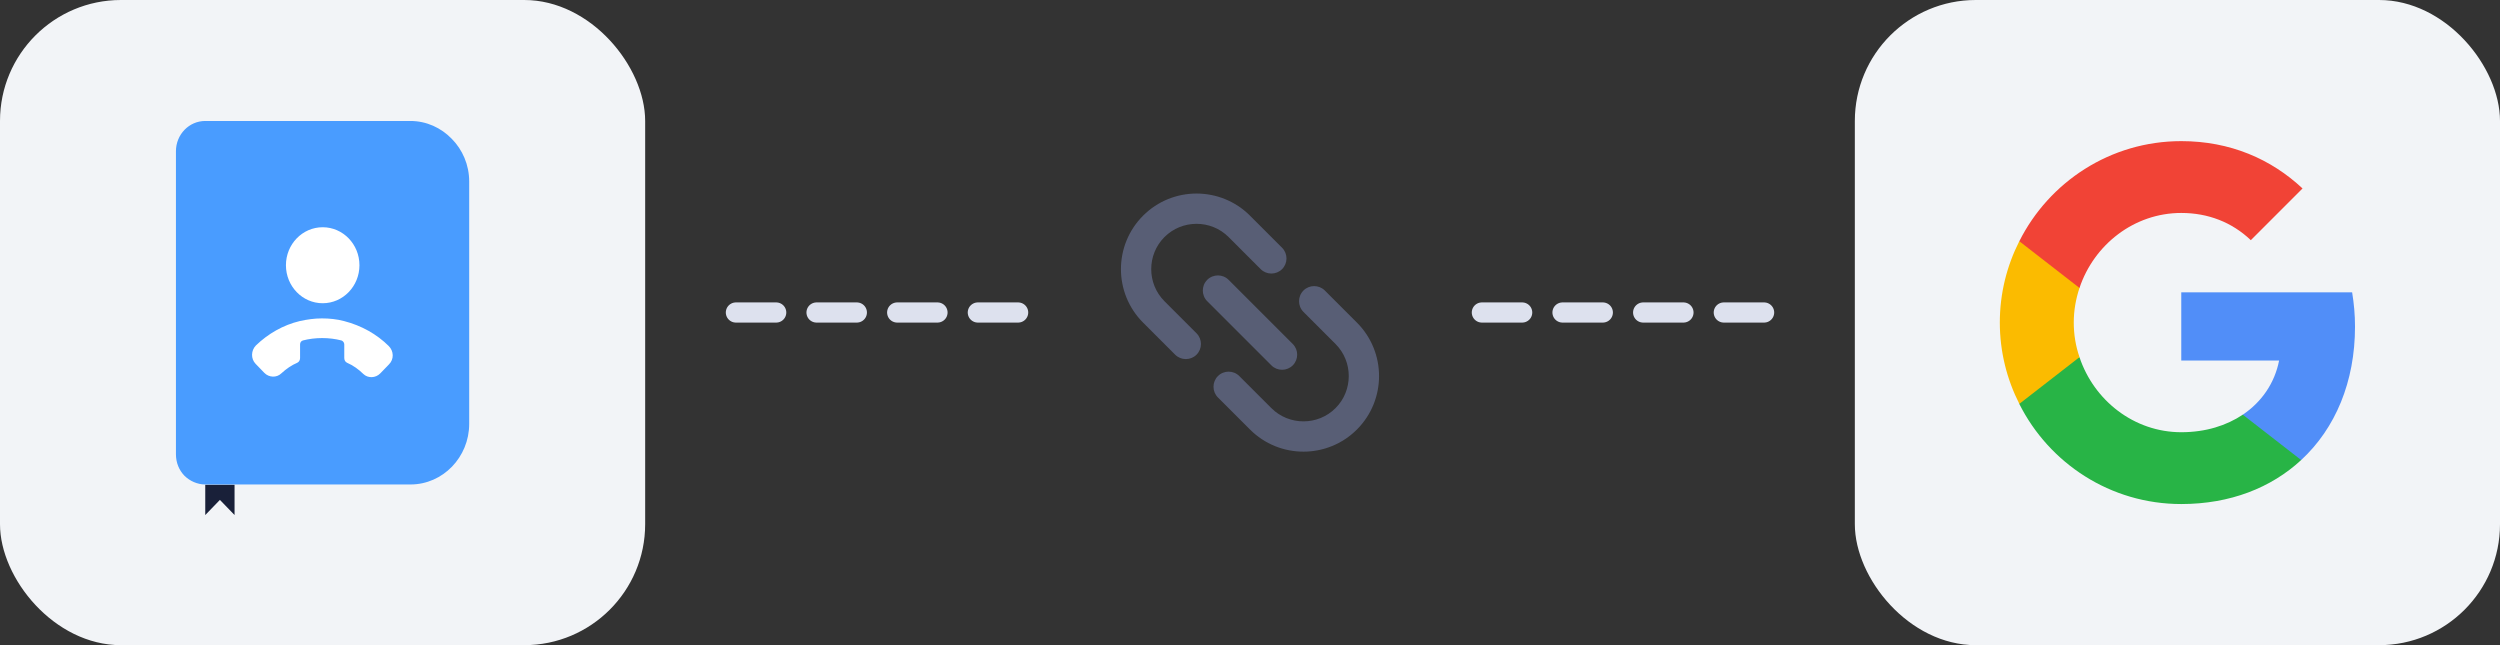
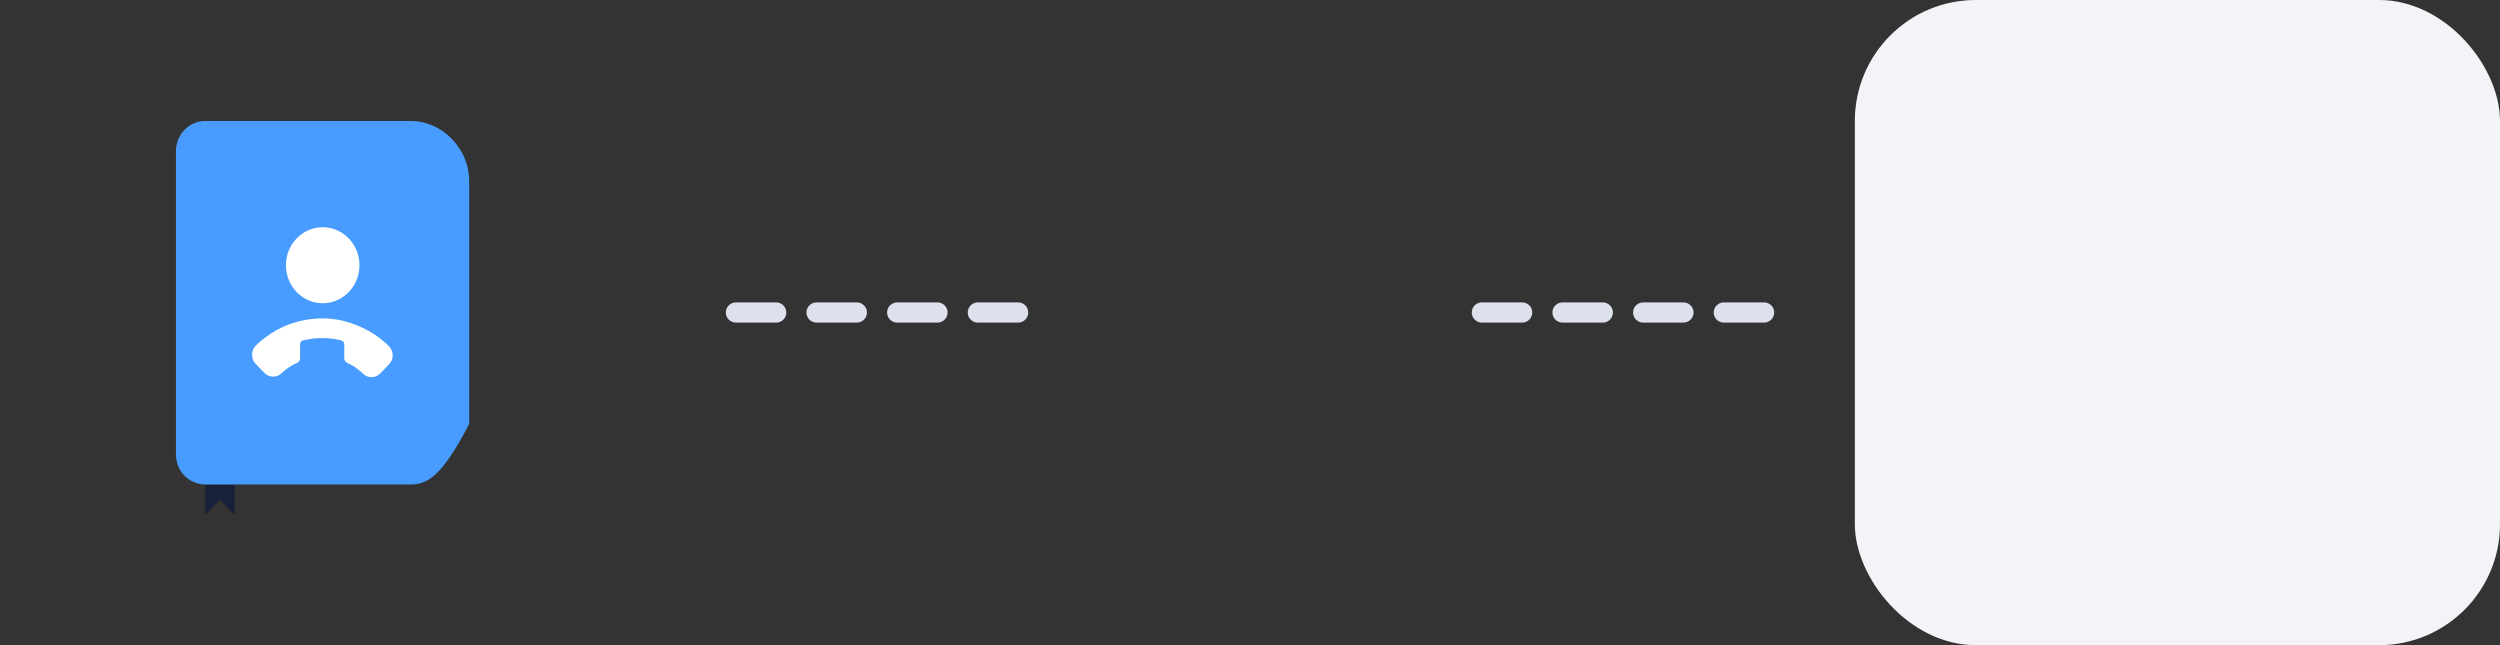
<svg xmlns="http://www.w3.org/2000/svg" width="248" height="64" viewBox="0 0 248 64" fill="none">
  <rect x="0" y="0" width="248" height="64" fill="#333333" stroke="none" />
-   <rect width="64" height="64" rx="12" fill="#F2F4F7" />
  <path d="M20.361 51.092V48.087H23.268V51.092L21.815 49.589L20.361 51.092Z" fill="#192039" />
-   <path d="M46.544 18.01V42.05C46.544 43.71 45.881 45.213 44.836 46.294C43.791 47.374 42.337 48.059 40.731 48.059H20.36C19.569 48.059 18.83 47.717 18.294 47.19C17.759 46.636 17.453 45.898 17.453 45.055V15.005C17.453 13.344 18.753 12 20.36 12H40.706C42.312 12 43.765 12.685 44.81 13.766C45.881 14.847 46.544 16.349 46.544 18.01Z" fill="#499CFF" />
+   <path d="M46.544 18.01V42.05C43.791 47.374 42.337 48.059 40.731 48.059H20.36C19.569 48.059 18.83 47.717 18.294 47.19C17.759 46.636 17.453 45.898 17.453 45.055V15.005C17.453 13.344 18.753 12 20.36 12H40.706C42.312 12 43.765 12.685 44.81 13.766C45.881 14.847 46.544 16.349 46.544 18.01Z" fill="#499CFF" />
  <path d="M38.563 34.326C39.072 34.827 39.098 35.644 38.588 36.145L38.129 36.62L37.721 37.041C37.262 37.516 36.498 37.542 36.038 37.094C35.58 36.646 35.044 36.251 34.432 35.987C34.254 35.908 34.152 35.723 34.152 35.513V34.168C34.152 33.984 34.024 33.825 33.871 33.773C33.26 33.615 32.622 33.536 31.959 33.536C31.296 33.536 30.659 33.615 30.047 33.773C29.869 33.825 29.767 33.984 29.767 34.168V35.513C29.767 35.723 29.665 35.908 29.486 35.987C28.925 36.224 28.39 36.593 27.905 37.041C27.446 37.489 26.681 37.463 26.223 36.989L25.815 36.567L25.356 36.092C24.871 35.592 24.897 34.774 25.381 34.274C26.579 33.114 28.084 32.244 29.741 31.849C30.455 31.69 31.194 31.585 31.934 31.585C32.673 31.585 33.438 31.664 34.126 31.849C35.86 32.297 37.364 33.14 38.563 34.326Z" fill="white" />
  <path d="M28.365 26.311C28.365 24.229 29.997 22.542 32.011 22.542C34.025 22.542 35.657 24.229 35.657 26.311C35.657 28.394 34.025 30.081 32.011 30.081C29.997 30.081 28.365 28.394 28.365 26.311Z" fill="white" />
  <line x1="73" y1="31" x2="101" y2="31" stroke="#DDE1EE" stroke-width="2" stroke-linecap="round" stroke-dasharray="4 4" />
  <g clip-path="url(#clip0_16772_134050)">
-     <path d="M134.606 32.002L131.424 28.82C130.841 28.236 129.886 28.236 129.303 28.82C128.72 29.403 128.72 30.358 129.303 30.941L132.485 34.123C134.235 35.873 134.235 38.737 132.485 40.487C130.735 42.237 127.871 42.237 126.121 40.487L122.939 37.305C122.356 36.722 121.401 36.722 120.818 37.305C120.234 37.888 120.234 38.843 120.818 39.426L124 42.608C126.927 45.536 131.679 45.536 134.606 42.608C137.534 39.681 137.534 34.929 134.606 32.002ZM119.757 27.759C119.174 28.342 119.174 29.297 119.757 29.88L126.121 36.244C126.704 36.828 127.659 36.828 128.242 36.244C128.826 35.661 128.826 34.706 128.242 34.123L121.878 27.759C121.295 27.176 120.34 27.176 119.757 27.759ZM118.696 33.062L115.514 29.88C113.764 28.13 113.764 25.267 115.514 23.516C117.264 21.766 120.128 21.766 121.878 23.516L125.06 26.698C125.644 27.282 126.598 27.282 127.182 26.698C127.765 26.115 127.765 25.16 127.182 24.577L124 21.395C121.072 18.468 116.32 18.468 113.393 21.395C110.466 24.323 110.466 29.074 113.393 32.002L116.575 35.184C117.158 35.767 118.113 35.767 118.696 35.184C119.28 34.6 119.28 33.646 118.696 33.062Z" fill="#585E75" />
-   </g>
+     </g>
  <line x1="147" y1="31" x2="175" y2="31" stroke="#DDE1EE" stroke-width="2" stroke-linecap="round" stroke-dasharray="4 4" />
  <rect x="184" width="64" height="64" rx="12" fill="#F2F4F7" />
  <g clip-path="url(#clip1_16772_134050)">
    <path d="M233.617 32.405C233.617 31.22 233.512 30.095 233.332 29H216.382V35.765H226.087C225.652 37.985 224.377 39.86 222.487 41.135V45.635H228.277C231.667 42.5 233.617 37.88 233.617 32.405Z" fill="#518EF8" />
    <path d="M216.381 50.001C221.241 50.001 225.306 48.38 228.276 45.636L222.486 41.136C220.866 42.215 218.811 42.876 216.381 42.876C211.686 42.876 207.711 39.711 206.286 35.435H200.316V40.071C203.271 45.95 209.346 50.001 216.381 50.001Z" fill="#28B446" />
    <path d="M206.287 35.429C205.912 34.349 205.717 33.194 205.717 31.994C205.717 30.794 205.927 29.639 206.287 28.559V23.924H200.317C199.087 26.354 198.382 29.084 198.382 31.994C198.382 34.904 199.087 37.634 200.317 40.064L206.287 35.429Z" fill="#FBBB00" />
    <path d="M216.381 21.125C219.036 21.125 221.406 22.04 223.281 23.825L228.411 18.695C225.306 15.785 221.241 14 216.381 14C209.346 14 203.271 18.05 200.316 23.93L206.286 28.565C207.711 24.29 211.686 21.125 216.381 21.125Z" fill="#F14336" />
  </g>
  <defs>
    <clipPath id="clip0_16772_134050">
      <rect width="36" height="36" fill="white" transform="translate(106 14)" />
    </clipPath>
    <clipPath id="clip1_16772_134050">
-       <rect width="36" height="36" fill="white" transform="translate(198 14)" />
-     </clipPath>
+       </clipPath>
  </defs>
</svg>